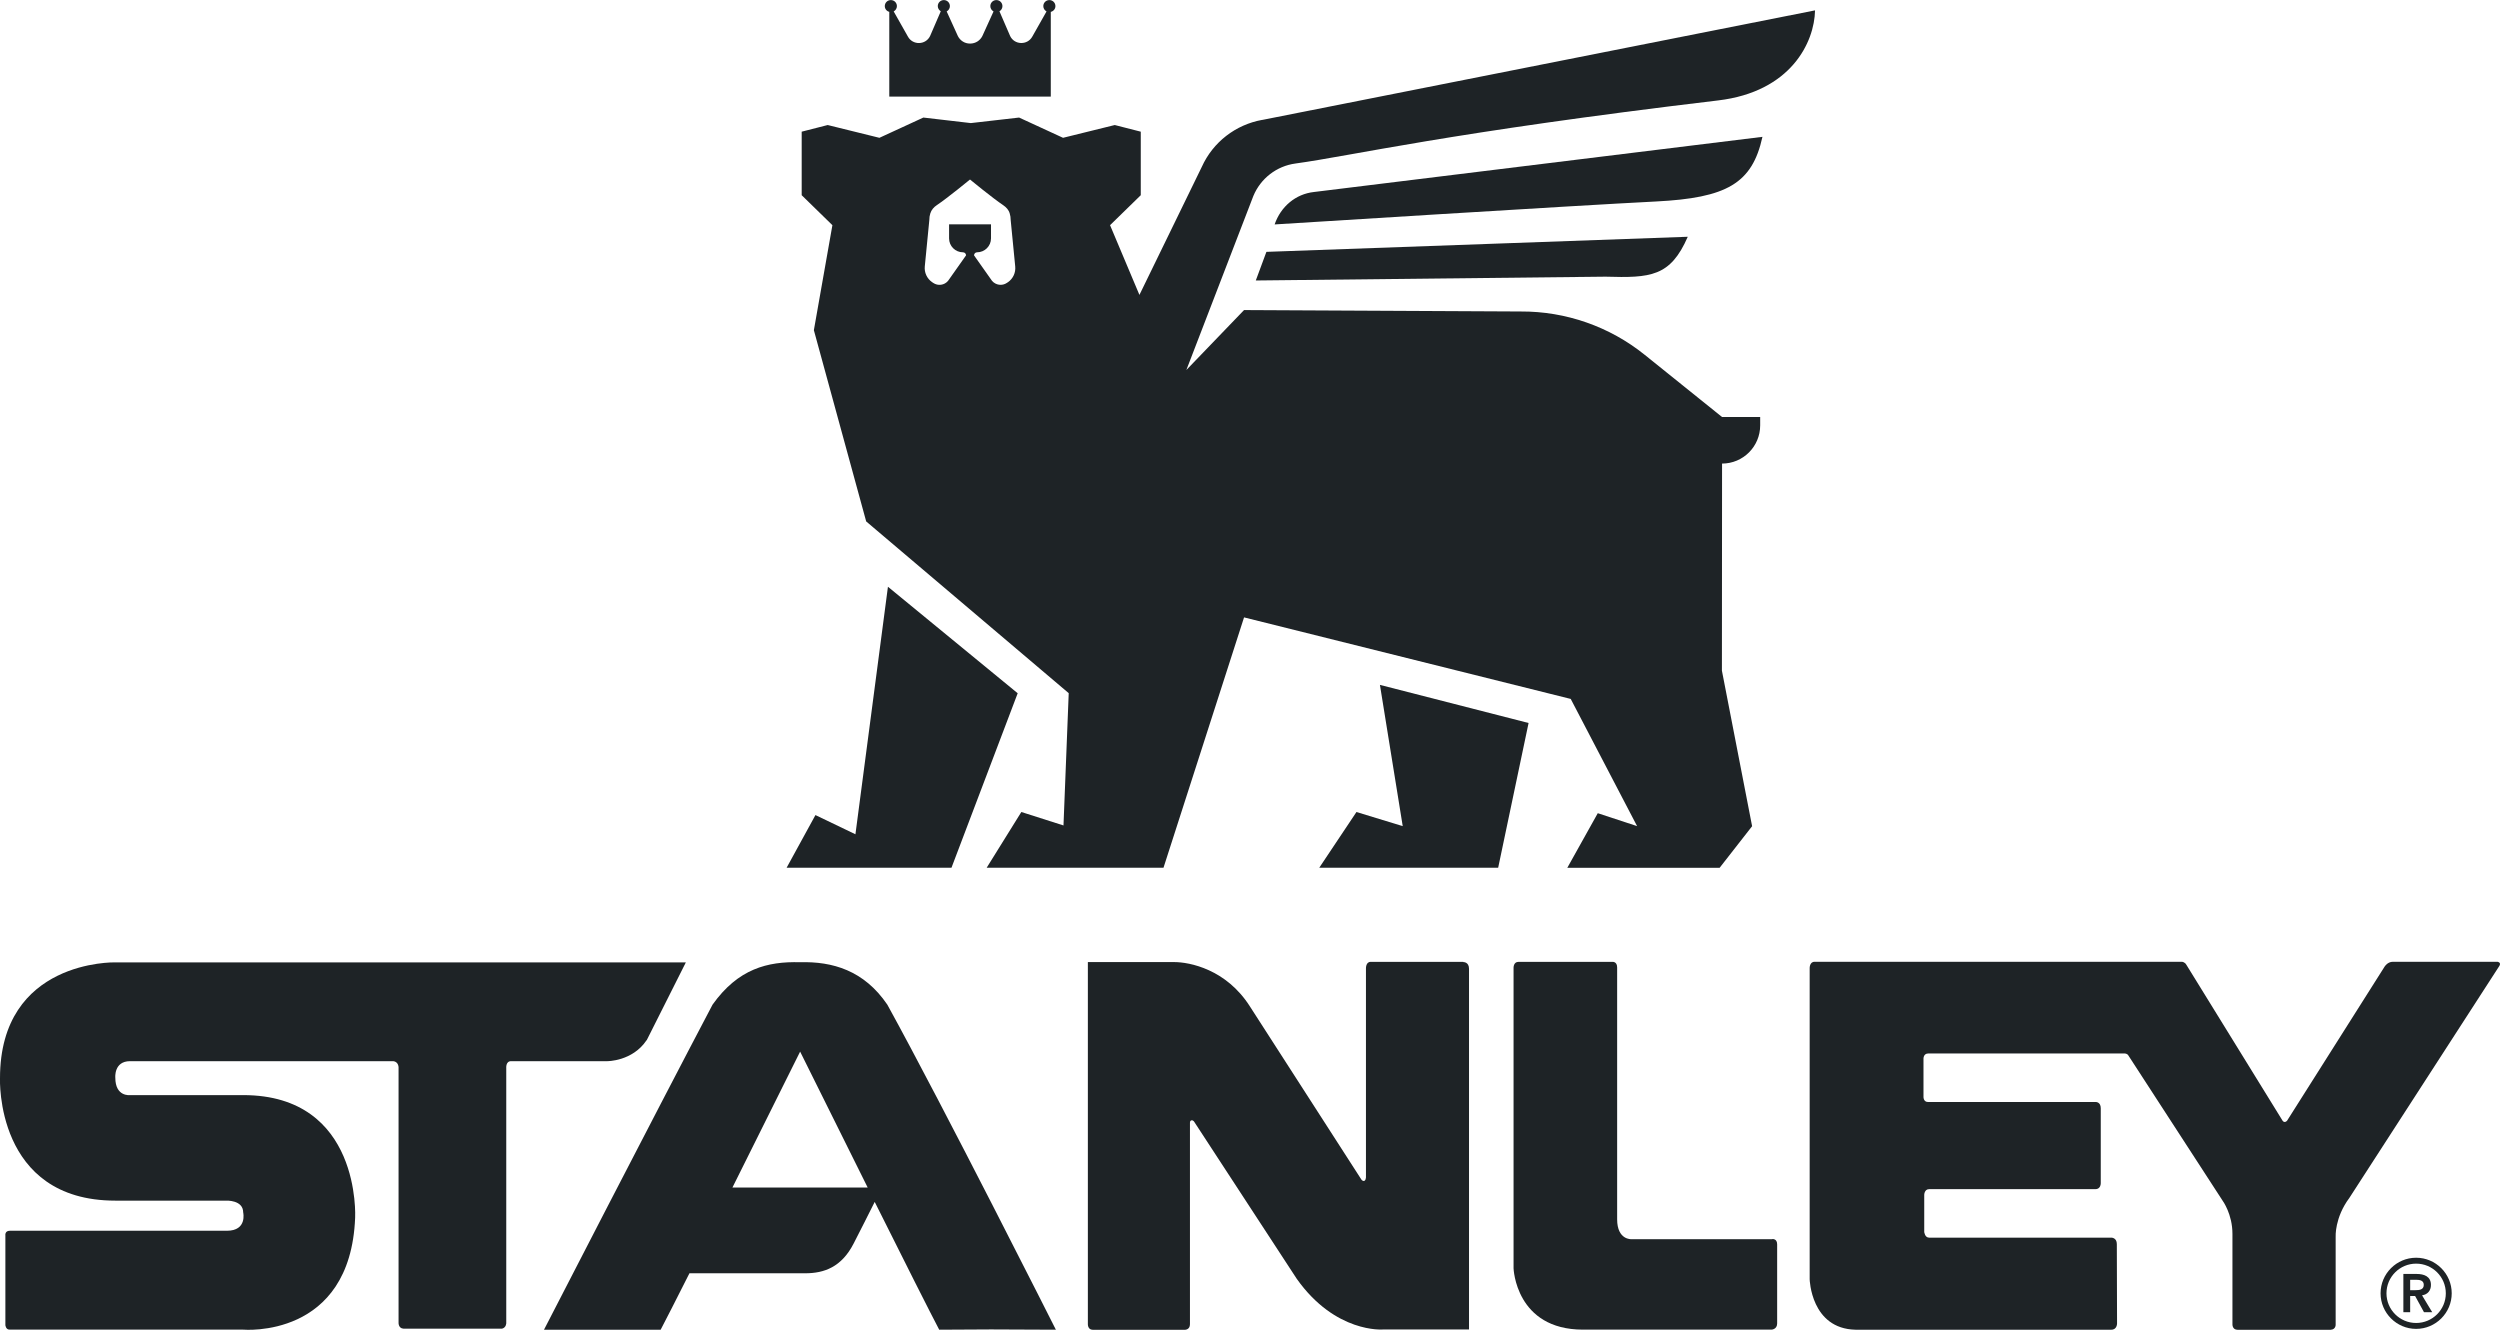
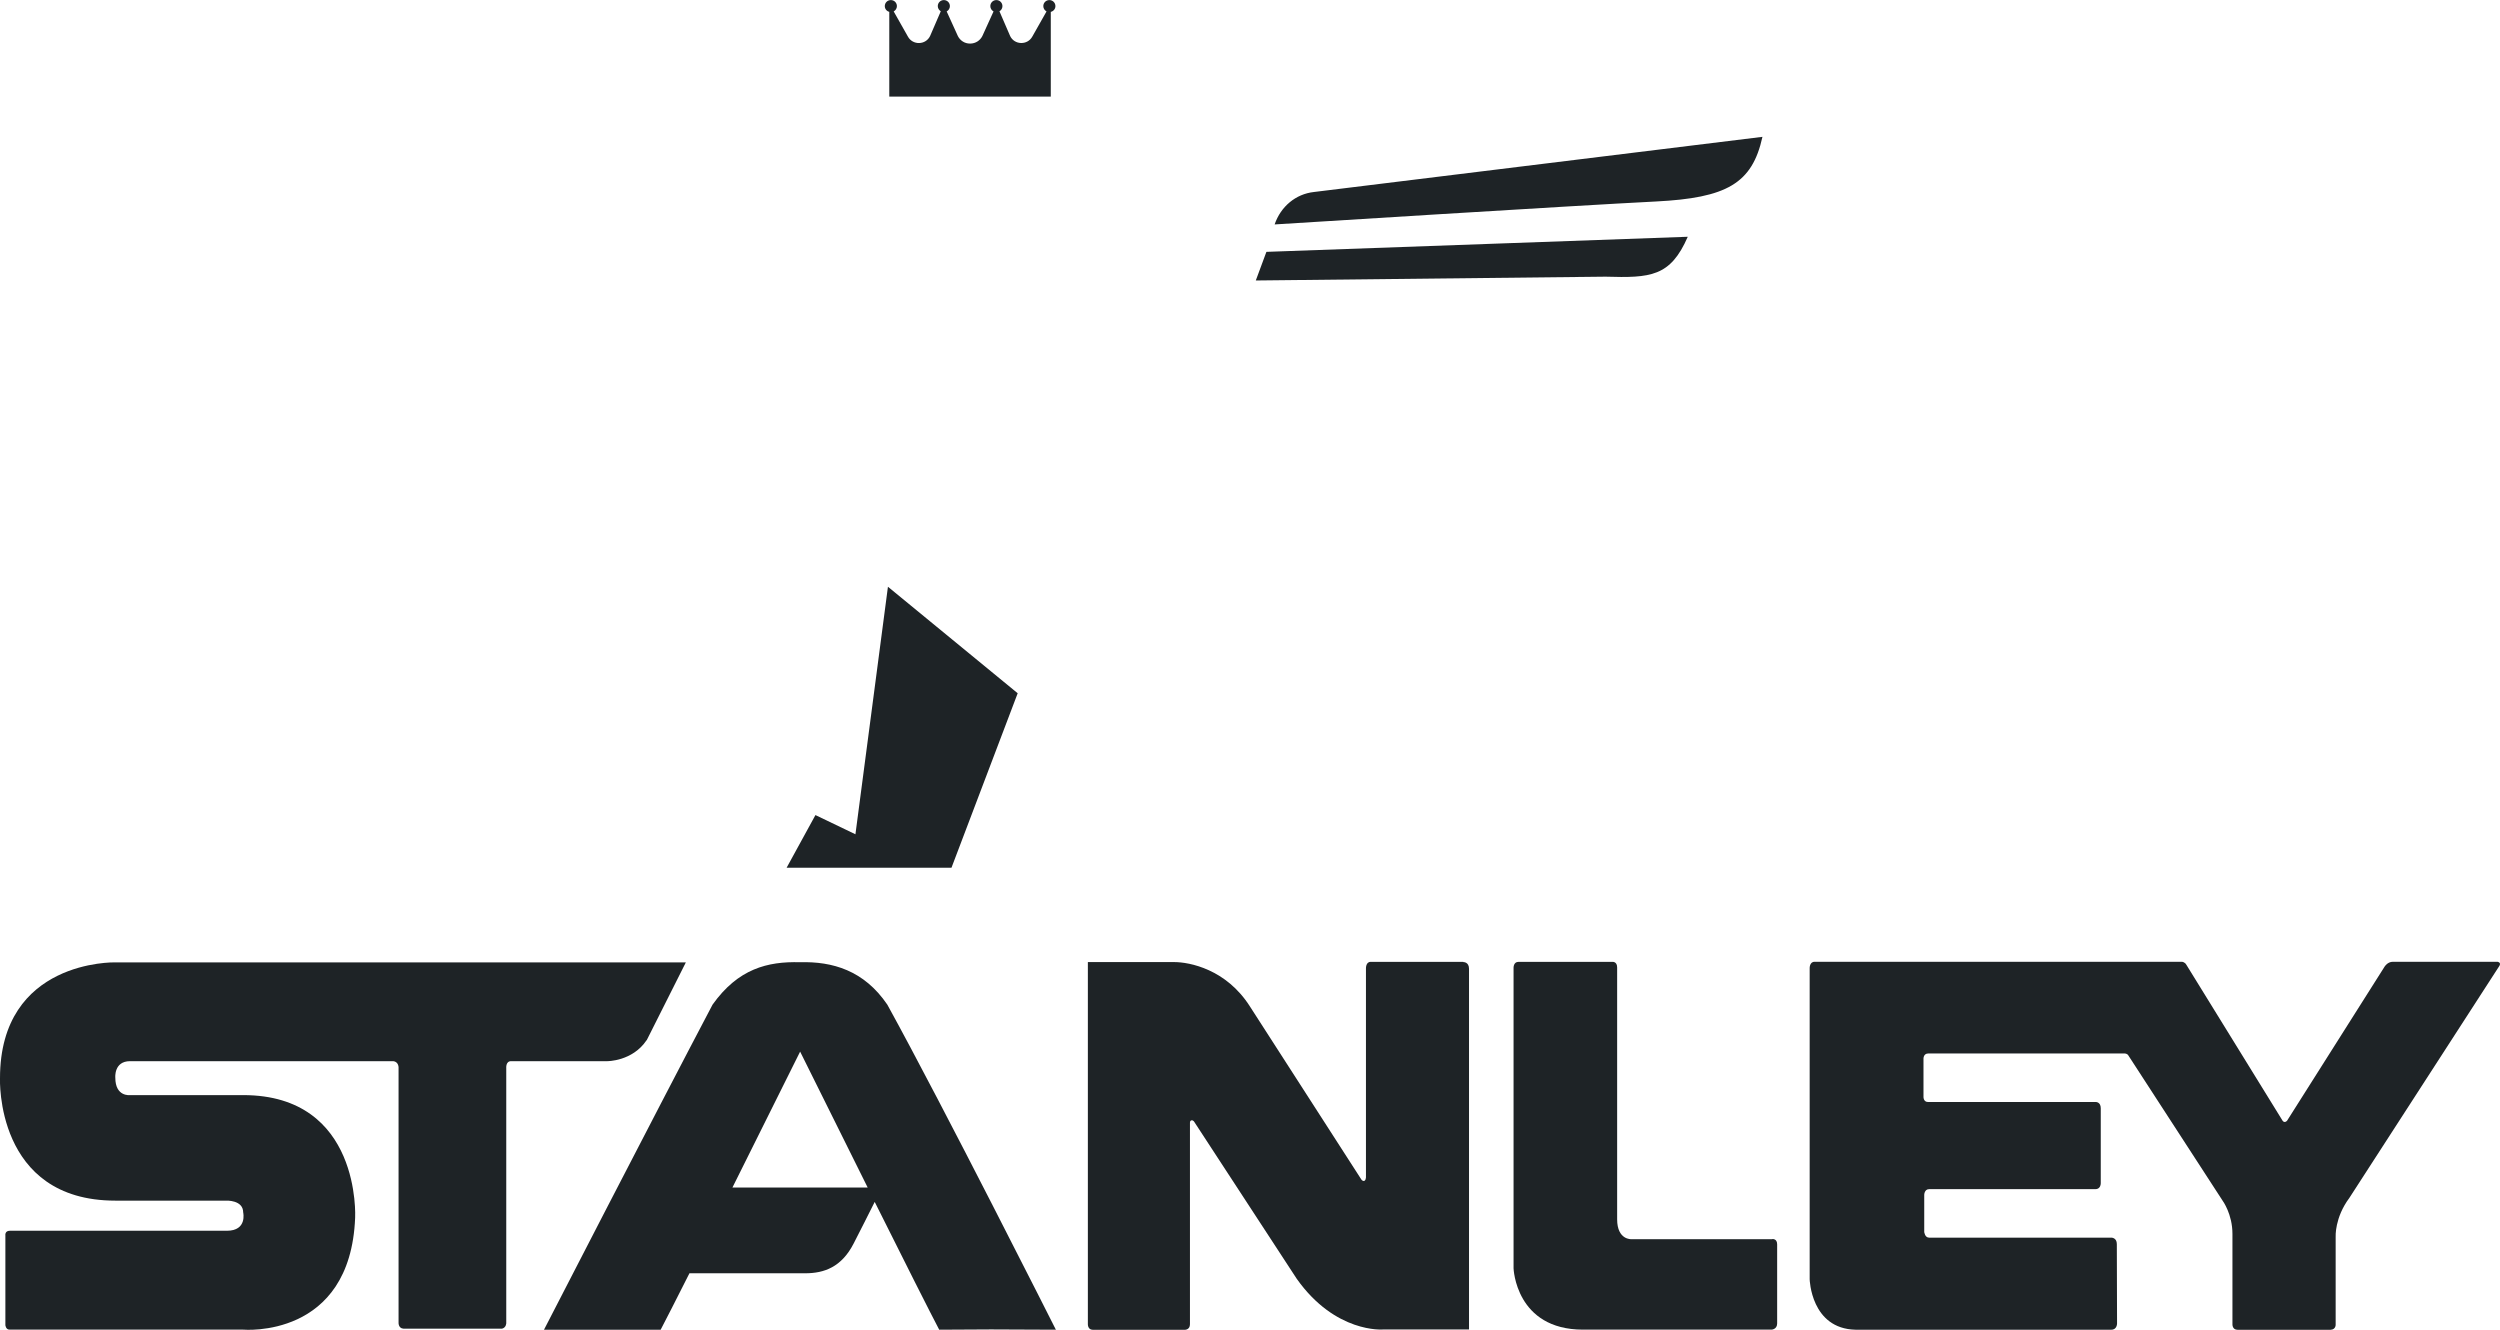
<svg xmlns="http://www.w3.org/2000/svg" id="Layer_2" viewBox="0 0 334.51 177.94">
  <defs>
    <style>.cls-1{fill:#1e2326;}</style>
  </defs>
  <g id="Layer_1-2">
-     <path class="cls-1" d="M325.27,171.93c0-1.15-.93-1.47-1.91-1.47h-1.78v5.12h.91v-2.17h.66l1.19,2.17h1.1l-1.36-2.26c.76-.11,1.19-.65,1.19-1.39ZM322.49,172.63v-1.39h.79c.47,0,1.03.07,1.03.68,0,.66-.6.71-1.12.71h-.71Z" />
-     <path class="cls-1" d="M323.29,168.29c-2.63,0-4.76,2.14-4.76,4.76s2.14,4.76,4.76,4.76,4.76-2.14,4.76-4.76-2.14-4.76-4.76-4.76ZM323.29,177.02c-2.19,0-3.97-1.78-3.97-3.97s1.78-3.97,3.97-3.97,3.97,1.78,3.97,3.97-1.78,3.97-3.97,3.97Z" />
    <path class="cls-1" d="M86.53,139.19l5.24-10.42H15.38S0,128.39,0,144.27c0,0-.68,16.38,15.43,16.38h14.82s2.29-.12,2.29,1.58c0,0,.57,2.45-2.18,2.45H1.32c-.7,0-.6.63-.6.63v11.99s.04.61.56.61h31.26s14.35,1.29,14.98-14.99c0,0,.86-16.39-14.98-16.39h-15.14s-1.97.26-1.97-2.33c0,0-.21-2.21,1.97-2.21h35.19s.66,0,.74.77v34.24s-.03.74.66.78h13.19c.57-.15.56-.75.56-.75v-34.13s-.08-.91.64-.91h12.87s3.37.03,5.27-2.81Z" />
    <path class="cls-1" d="M237.12,165.81h-18.82s-1.92.13-1.92-2.66v-33.7c0-.83-.65-.75-.65-.75h-12.55c-.7,0-.66.82-.66.82v40.19s.28,8.2,9.29,8.2h25.24s.74-.04.74-.83v-10.58c0-.8-.66-.71-.66-.71Z" />
    <path class="cls-1" d="M334.21,128.69h-14.04c-.7,0-1.09.63-1.09.63l-13.07,20.65c-.38.37-.6-.03-.6-.03l-12.86-20.84c-.22-.4-.6-.41-.6-.41h-49.16c-.68,0-.65.87-.65.87v41.61s.16,6.62,6.14,6.75h34.22c.79,0,.77-.85.77-.85l-.03-10.61c0-.85-.71-.86-.71-.86h-24.41c-.57,0-.65-.76-.65-.76v-4.97s.01-.76.67-.76h22.24c.75,0,.71-.83.71-.83v-9.99c0-.87-.68-.84-.68-.84h-22.44c-.63,0-.6-.7-.6-.7v-5.12s0-.67.63-.67h26.31s.34,0,.49.29l12.61,19.43s1.3,1.77,1.3,4.42v12.1s-.03.73.69.73h12.44c.74-.04.68-.73.68-.73v-11.71s-.15-2.54,1.83-5.2l20.09-31.07c.24-.44-.22-.52-.22-.52Z" />
    <path class="cls-1" d="M195.79,128.7h-12.39c-.67,0-.63.9-.63.9v27.96c-.03.41-.24.45-.24.45-.23.06-.39-.21-.39-.21l-14.88-23.11c-3.18-5.02-8.11-5.96-10.15-5.96h-11.55v48.46s-.02.73.64.74h12.36s.66,0,.66-.74v-26.97s-.01-.26.17-.3c0,0,.15-.1.36.12l13.76,21.07c5.19,7.32,11.54,6.78,11.54,6.78h11.51v-48.26c0-.93-.76-.9-.76-.9Z" />
    <path class="cls-1" d="M107.05,128.75c-4.35-.12-8.29.87-11.71,5.68-7.83,14.87-22.55,43.49-22.55,43.49h15.61c.6-1.14,2.03-3.94,3.85-7.55h15.5c2.52,0,4.86-.82,6.48-4,.9-1.76,2.03-3.98,2.81-5.55,3.83,7.68,7.56,15.08,8.63,17.1,7.17-.05,6.13-.05,15.61,0,0,0-15-29.78-22.55-43.49-3.12-4.6-7.36-5.8-11.69-5.68ZM98,158.9c4.6-9.21,9.06-18.19,9.06-18.19,0,0,4.45,8.98,9.04,18.19h-18.1Z" />
-     <polygon class="cls-1" points="184.64 91.64 187.69 110.54 181.5 108.65 176.52 116.11 200.46 116.11 204.53 96.74 184.64 91.64" />
    <polygon class="cls-1" points="136.17 92.76 118.81 78.51 114.46 111.63 109.11 109.06 105.25 116.11 127.31 116.11 136.17 92.76" />
    <path class="cls-1" d="M235.82,18.31l-60.01,7.38c-2.45.27-4.44,1.95-5.26,4.34,0,0,40.9-2.57,51.02-3.07,9.48-.48,12.88-2.41,14.25-8.64Z" />
    <path class="cls-1" d="M168.04,37.53l46.77-.51c6.06.18,8.69,0,11.02-5.34l-56.38,2.02-1.42,3.83Z" />
    <path class="cls-1" d="M118.99,1.59v11.34h21.61V1.59c.36-.09.62-.39.62-.77,0-.45-.36-.81-.81-.81s-.81.36-.81.81c0,.31.18.57.43.71h0l-1.9,3.36c-.65,1.19-2.39,1.14-2.97-.07l-1.43-3.31c.24-.14.4-.39.4-.69,0-.45-.36-.81-.81-.81s-.81.36-.81.81c0,.31.18.57.43.71l-1.5,3.3c-.3.59-.9.99-1.6,1h-.07c-.7,0-1.3-.41-1.6-1l-1.5-3.3c.25-.14.43-.4.43-.71,0-.45-.36-.81-.81-.81s-.81.36-.81.81c0,.3.17.54.4.69l-1.43,3.31c-.59,1.22-2.32,1.26-2.97.07l-1.9-3.36h0c.25-.14.43-.4.43-.71,0-.45-.36-.81-.81-.81s-.81.36-.81.81c0,.38.27.69.62.77Z" />
-     <path class="cls-1" d="M168.89,16.04c-3.56.64-6.59,2.98-8.08,6.28l-8.35,17.14-3.93-9.33,4.11-4.01v-8.5l-3.48-.89-6.92,1.71-5.88-2.71-6.46.74-6.35-.74-5.88,2.71-6.92-1.71-3.48.89v8.5l4.11,4.01-2.48,14.05,7,25.59,27.1,22.98-.7,17.7-5.64-1.8-4.64,7.46h23.66l10.78-33.5,43.71,10.91,8.88,17.02-5.26-1.73-4.08,7.31h20.38l4.35-5.57-4.04-20.81.02-27.71c2.82,0,5.1-2.29,5.1-5.11v-1.12h-5.1s-10.36-8.33-10.36-8.33c-4.7-3.78-10.55-5.82-16.57-5.79l-37.03-.19-7.72,8.02,8.97-23.3c.98-2.34,3.11-3.99,5.63-4.33,7.6-1.04,20.45-4.14,56.55-8.44,9.76-1.16,12.89-7.79,12.97-12.05l-73.97,14.66ZM134.89,37.74l-.16.11c-.64.44-1.51.31-2-.28l-2.4-3.4c0-.22.18-.41.4-.41,1.03,0,1.87-.83,1.87-1.86v-1.88h-5.61v1.88c0,1.03.84,1.86,1.86,1.86.23,0,.41.18.41.41l-2.4,3.4c-.49.6-1.36.72-2,.28l-.16-.11c-.67-.47-1.04-1.27-.96-2.09l.61-6.24c0-.3.04-.59.13-.86.14-.46.47-.84.87-1.1,1.42-.95,4.44-3.43,4.44-3.43h0s0,0,0,0c0,0,3.03,2.49,4.45,3.44.4.27.73.63.86,1.09.09.28.13.57.13.87l.61,6.24c.08.82-.29,1.62-.96,2.09Z" />
  </g>
</svg>